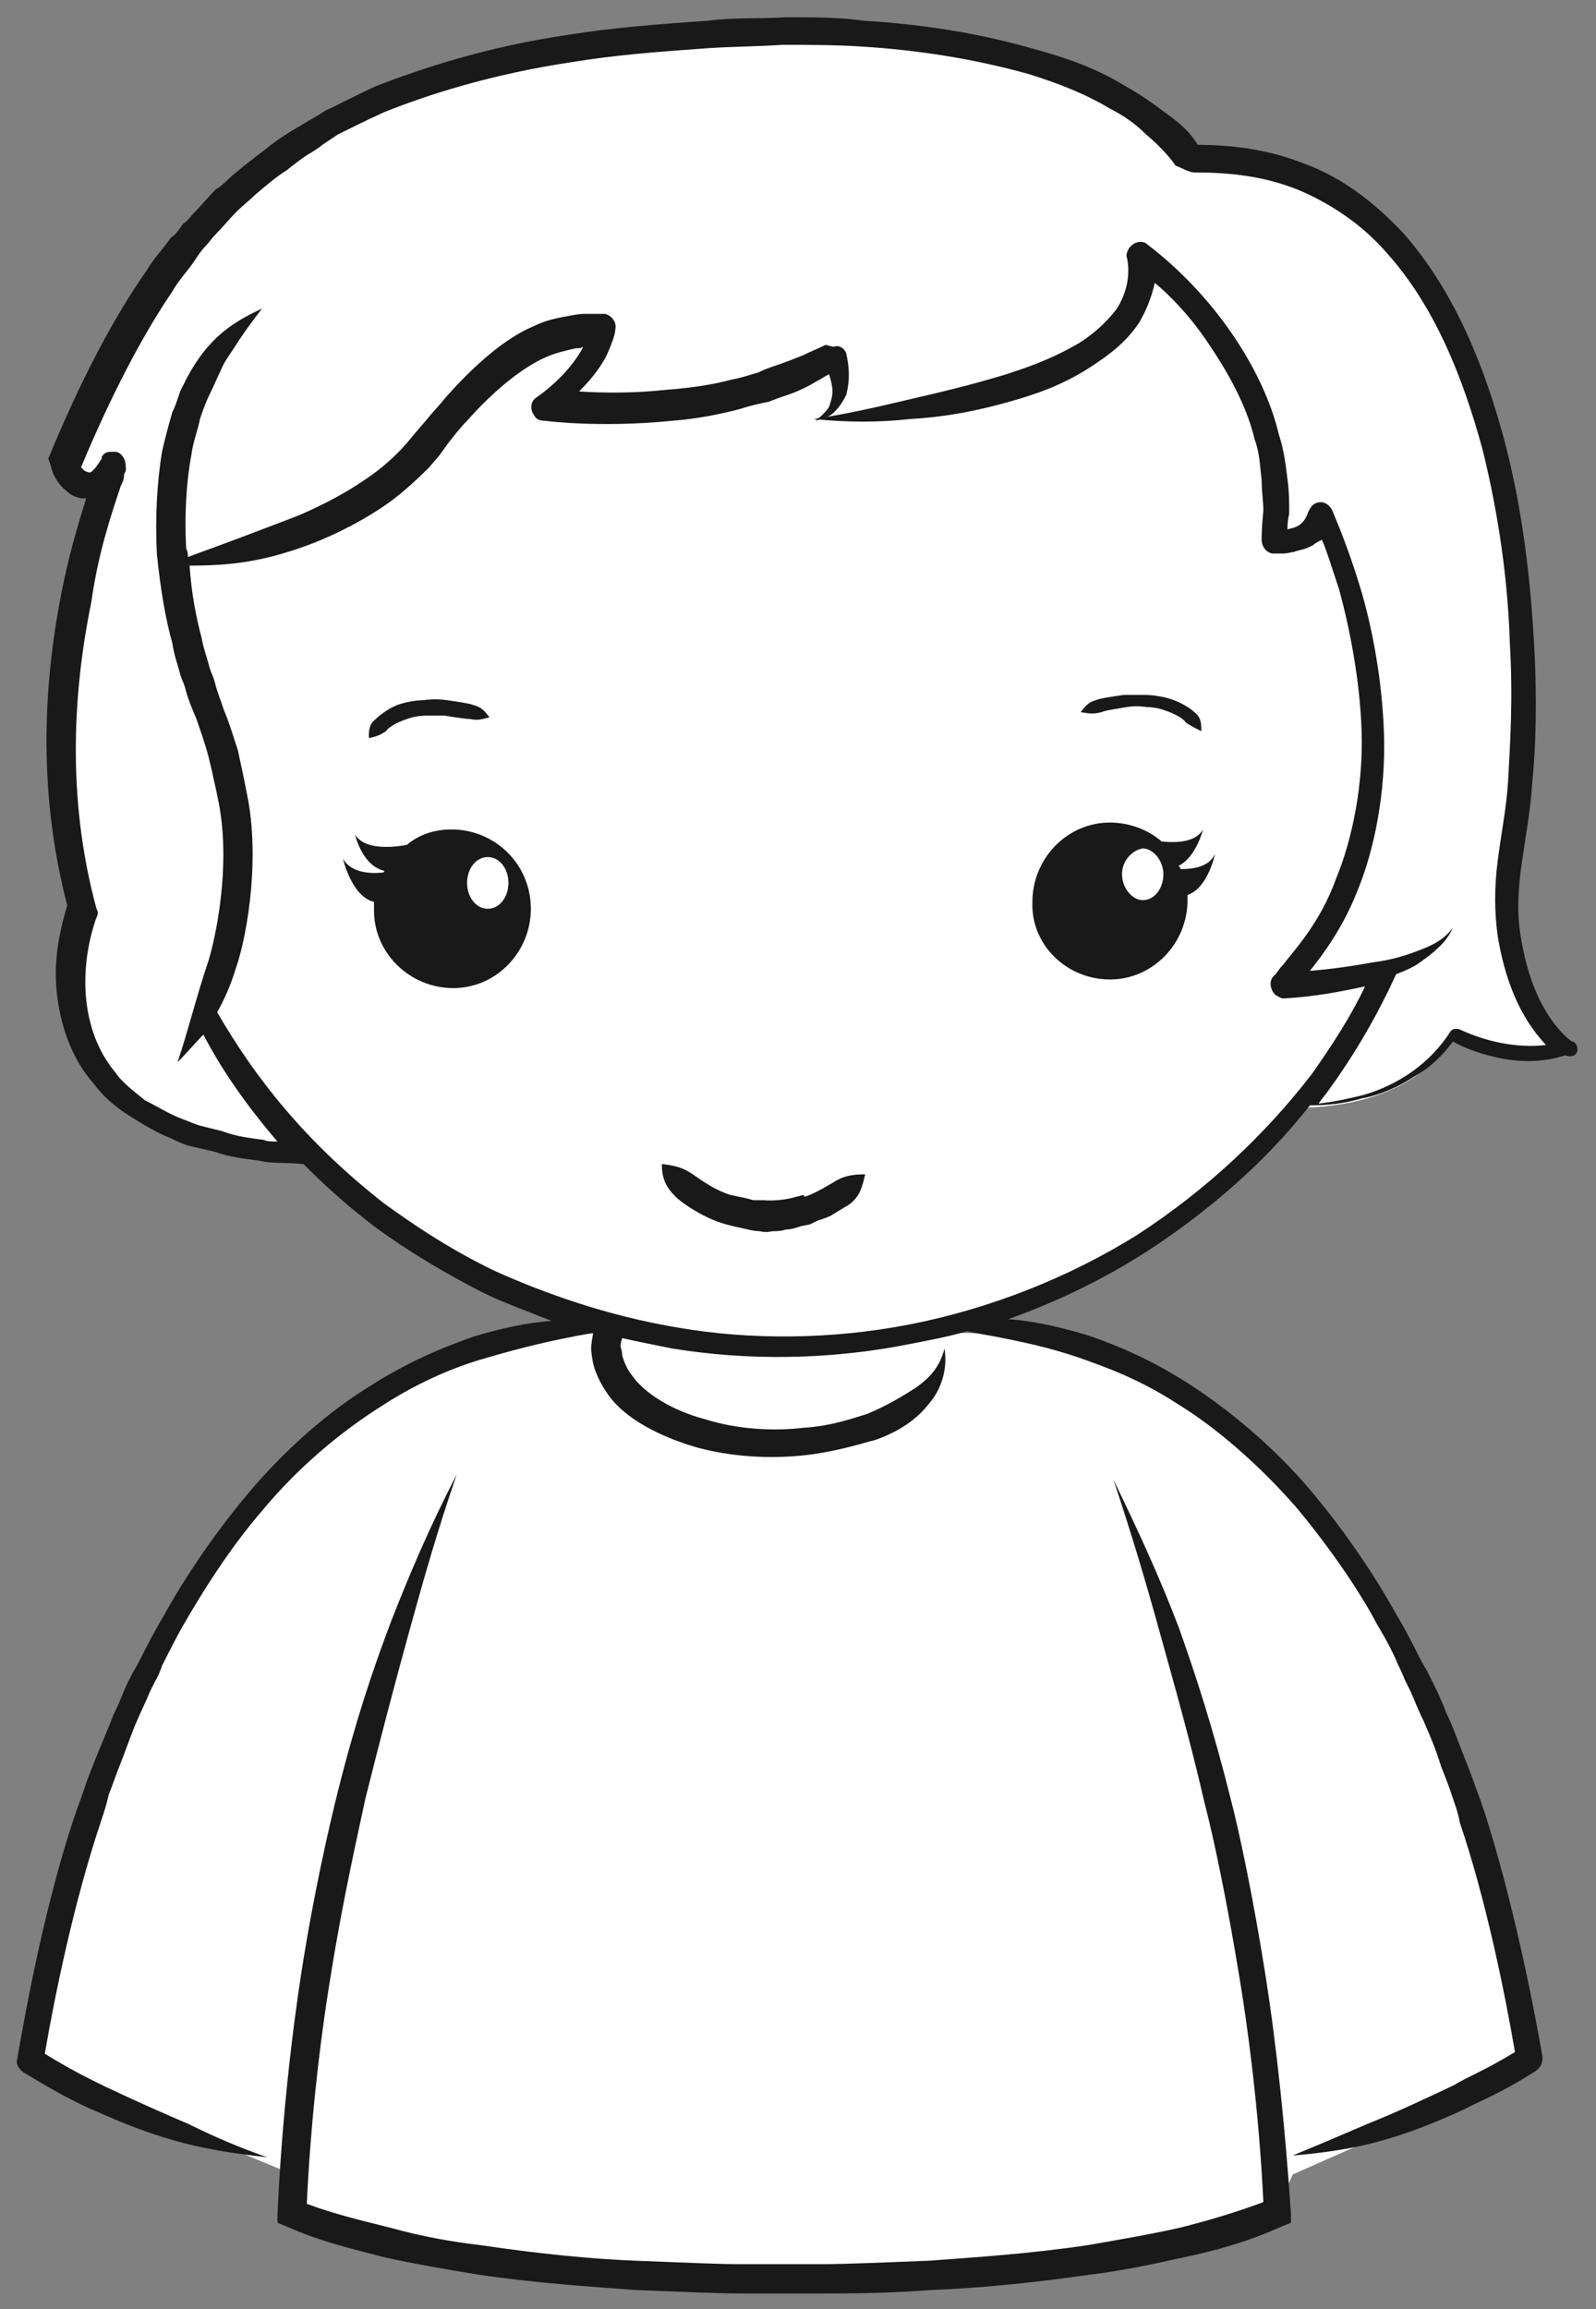
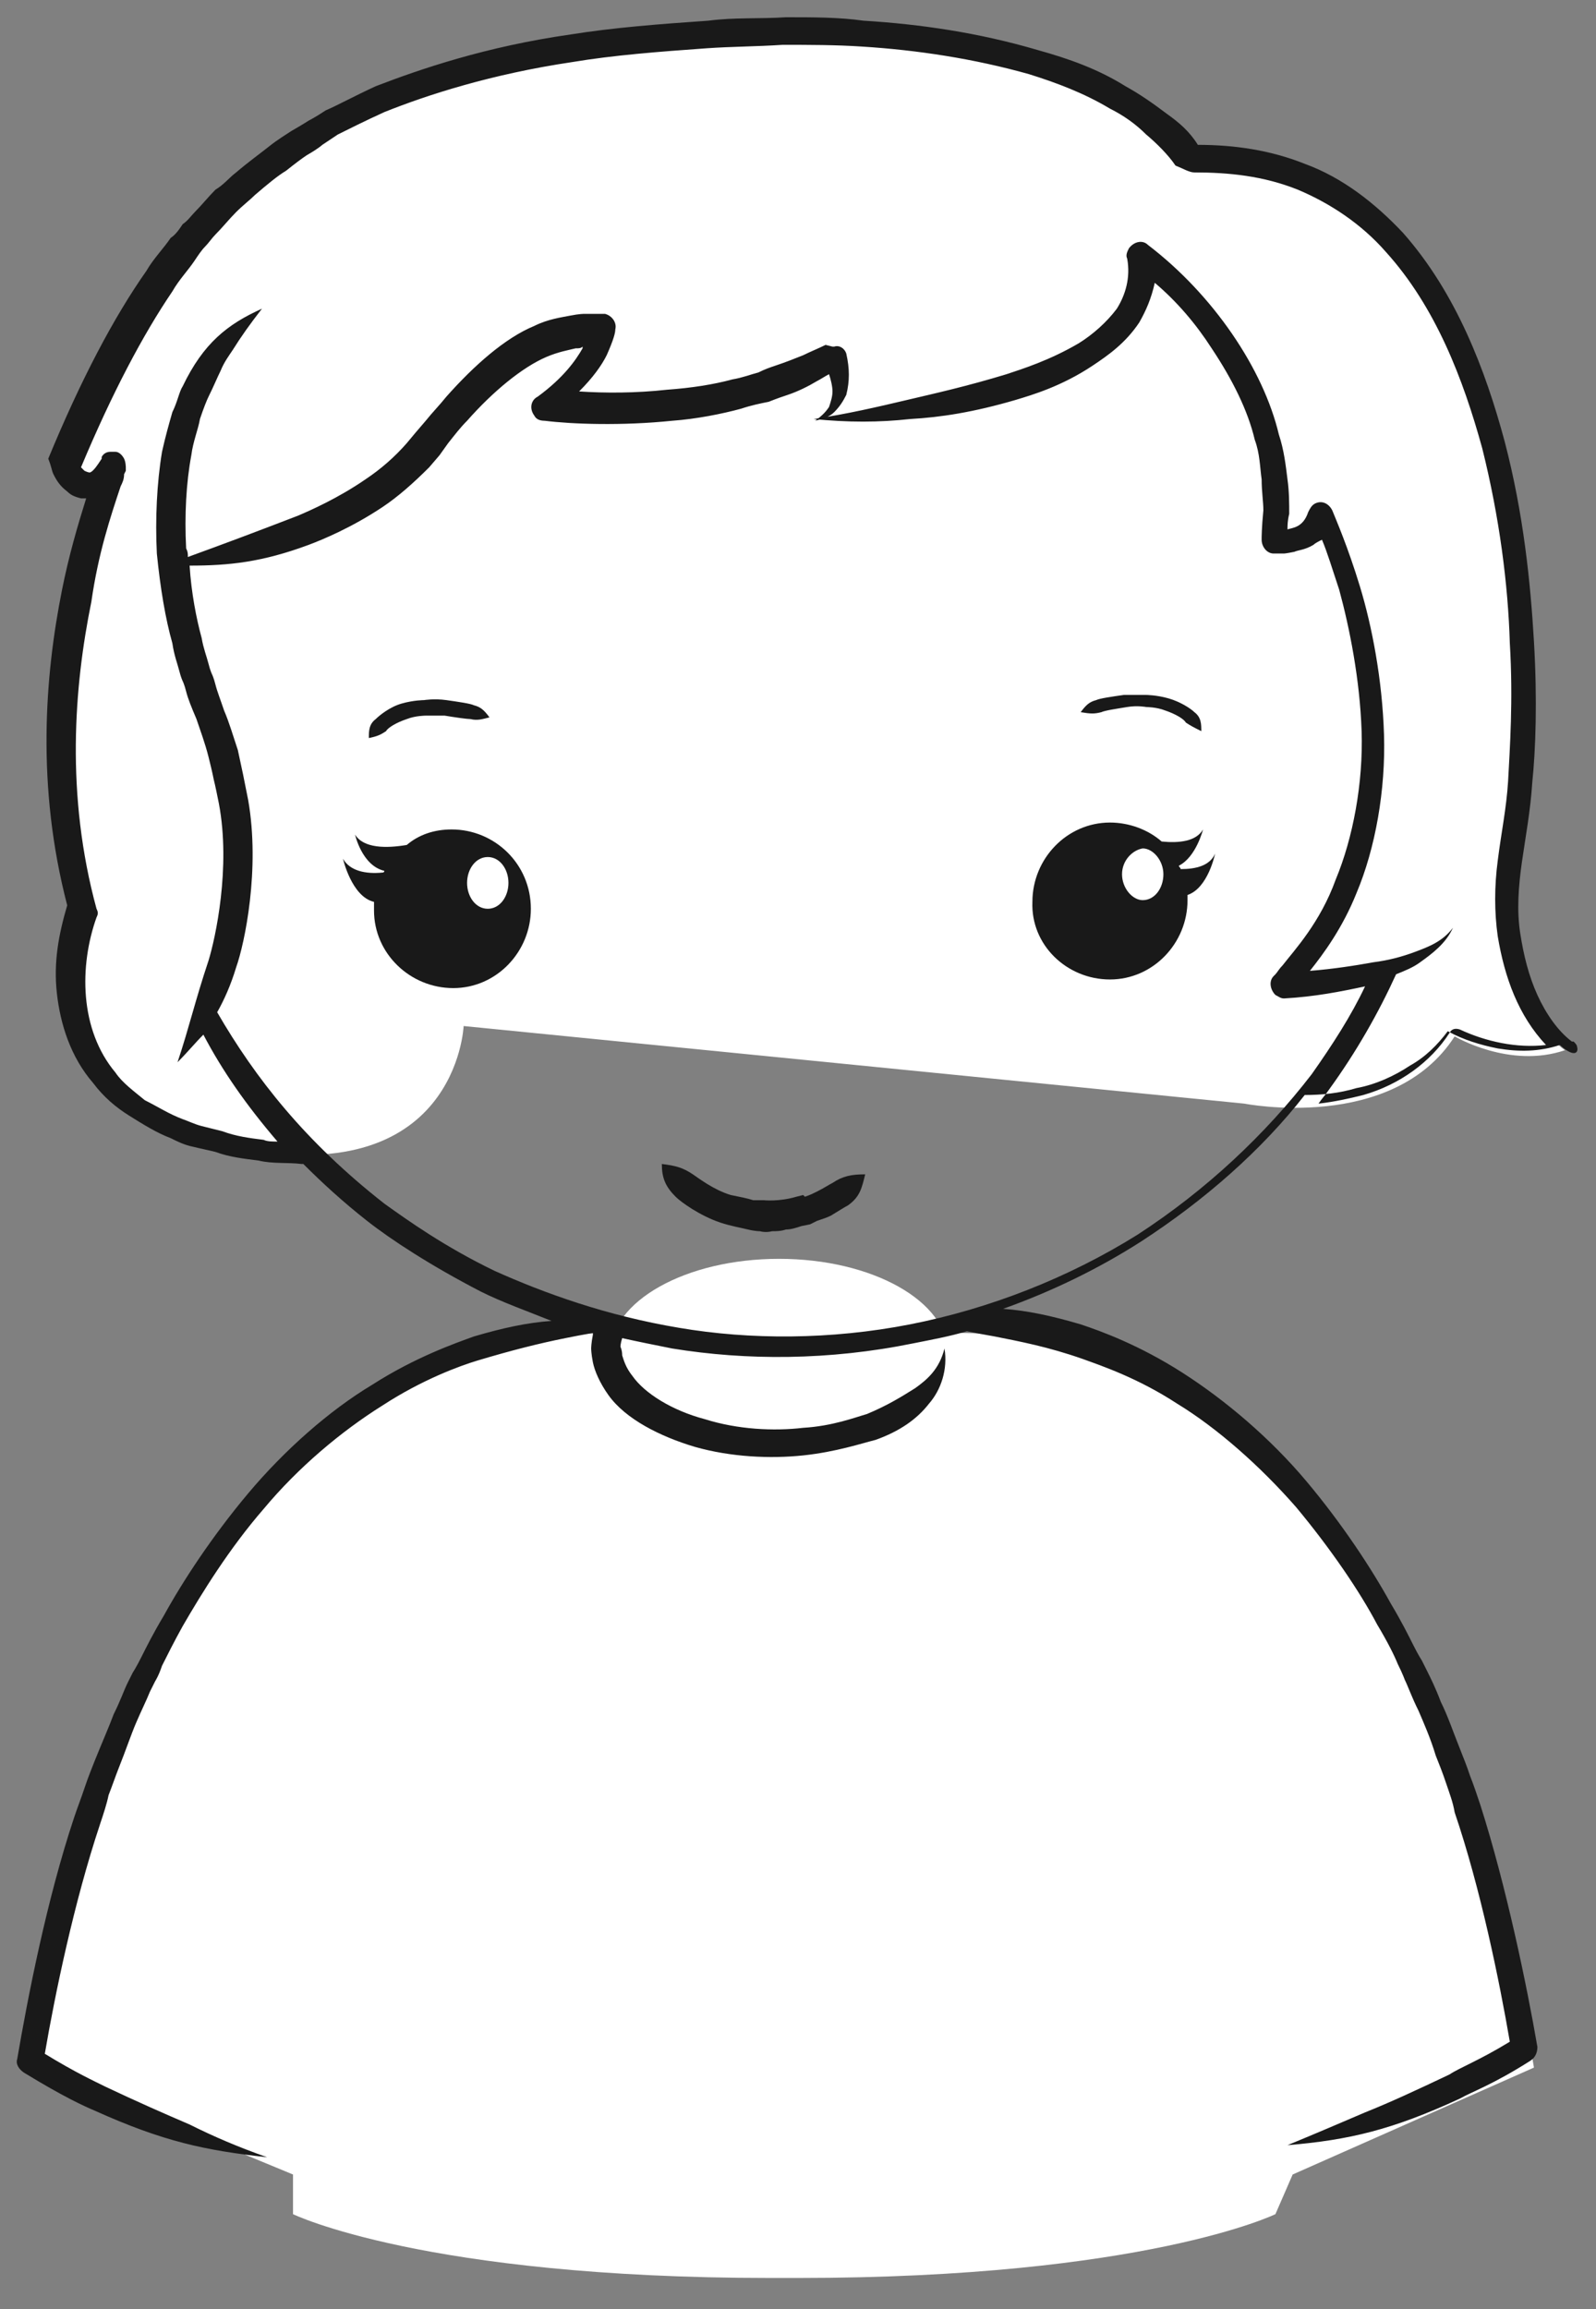
<svg xmlns="http://www.w3.org/2000/svg" version="1.1" id="Layer_1" x="0px" y="0px" viewBox="0 0 92.6 133.9" enable-background="new 0 0 92.6 133.9" xml:space="preserve">
  <rect x="0" y="0" width="92.6" height="133.9" fill="#808080" stroke="none" />
  <g>
    <path fill="#FFFFFF" d="M74,128.4c0,0-7.6,3.7-27.7,3.7l-1.6,0c-20.1,0-27.7-3.7-27.7-3.7l0-2.3l-15-6.2c8-48,36-42.4,36-42.4h15   c0,0,28-5.6,36,42.4l-14,6.2L74,128.4z" />
  </g>
  <g>
    <ellipse fill="#FFFFFF" cx="45.2" cy="78.5" rx="9.8" ry="5.5" />
  </g>
  <g>
    <path fill="#FFFFFF" d="M72.2,64c0,0,8.6,1.7,12.2-3.9c0,0,3.2,1.9,6.4,0.8c0,0-4.9-3.2-3.2-12.4c1.7-9.2,1-39.9-18.5-39.3   c0,0-4.6-8.5-27-7.3C19.9,3.1,10.8,9.7,3.8,27.2c0,0,1.3,2.3,2.6,0.1c1.3-2.3-5.5,10.7-1.6,25.3c0,0-4.3,11.1,8.7,13.9   c13,2.7,13.4-7,13.4-7L72.2,64z" />
  </g>
-   <path fill="#FFFFFF" d="M7.9,43.6c0.6,19.8,18,35.3,38.8,34.6c20.8-0.7,37.2-17.2,36.6-37C82.7,21.5,65.3,6,44.5,6.6  C23.6,7.3,7.3,23.9,7.9,43.6z" />
  <path fill="#FFFFFF" d="M15.4,18c-1.7,1.2-3.1,2.9-4,5c-2,4.6-1.9,11.2,1,18.8c4.2,11-2,19.7-2,19.7l-3.2-1.9l0.5-8.2L6.1,40.2  l1.5-7.5L15.4,18z" />
  <path fill="#FFFFFF" d="M42.4,3.2l-6.9,0.7l-7,1.8l-7,3.6l-5,6.5l-5.1,4l-2.2,5.2l-0.2,8c0,0,11.2-1,15.9-7.2  c4.7-6.2,7.7-6.5,10.1-6.6c0,0-0.4,2.4-3.4,4.3c0,0,9.8,1.4,16.7-2.9c0,0,1.1,2.8-1.1,3.7c0,0,20.3-0.6,19-9.4c0,0,9.1,6.4,7.7,16.7  c0,0,2.3,0.3,2.8-1.6c0,0,7.9,16.8-2.4,27.3c0,0,8.3-0.3,10.1-3.3l0.5-8.3L84,33.4l-1.9-11.1l-5.6-5.8l-8.8-6.3l-2.3-1.5l-4.6-2.6  l-8.7-2.5L42.4,3.2z" />
  <g>
    <path fill="#191919" d="M46.6,69.3l-0.4,0.1c-1,0.3-1.9,0.2-1.9,0.2s-0.2,0-0.6,0c-0.3-0.1-0.8-0.2-1.3-0.3c-1-0.3-1.9-1-2.2-1.2   c-0.6-0.4-1-0.5-1.8-0.6c0,0.8,0.2,1.3,0.8,1.9c0.3,0.3,1.4,1.1,2.6,1.5c0.6,0.2,1.2,0.3,1.6,0.4c0.4,0.1,0.7,0.1,0.7,0.1   c0,0,0.3,0.1,0.7,0c0.2,0,0.5,0,0.8-0.1c0.3,0,0.6-0.1,0.9-0.2l0.5-0.1l0.4-0.2c0.3-0.1,0.6-0.2,0.8-0.3c0.5-0.3,0.8-0.5,1-0.6   c0.7-0.5,0.8-1,1-1.8c-0.8,0-1.3,0.1-1.9,0.5c-0.2,0.1-0.5,0.3-0.9,0.5c-0.2,0.1-0.4,0.2-0.7,0.3L46.6,69.3z" />
    <path fill="#191919" d="M63.9,41.3c0.2-0.1,0.9-0.2,1.5-0.3c0.6-0.1,1.1,0,1.1,0s0.6,0,1.1,0.2c0.6,0.2,1.1,0.5,1.2,0.7   c0.3,0.2,0.5,0.3,0.9,0.5c0-0.4,0-0.8-0.4-1.1c-0.2-0.2-0.8-0.6-1.5-0.8c-0.7-0.2-1.3-0.2-1.3-0.2s-0.6,0-1.3,0   c-0.7,0.1-1.4,0.2-1.6,0.3c-0.4,0.1-0.6,0.3-0.9,0.7C63.3,41.4,63.5,41.4,63.9,41.3z" />
    <path fill="#191919" d="M22.4,42.4c0.1-0.2,0.6-0.5,1.2-0.7c0.5-0.2,1.1-0.2,1.1-0.2s0.5,0,1.1,0c0.6,0.1,1.3,0.2,1.5,0.2   c0.4,0.1,0.7,0,1.1-0.1c-0.3-0.4-0.5-0.6-0.9-0.7c-0.2-0.1-0.9-0.2-1.6-0.3c-0.7-0.1-1.3,0-1.3,0s-0.6,0-1.3,0.2   c-0.7,0.2-1.3,0.7-1.5,0.9c-0.4,0.3-0.4,0.7-0.4,1.1C21.9,42.7,22.1,42.6,22.4,42.4z" />
    <path fill="#191919" d="M26.2,48.1c-1,0-1.9,0.3-2.6,0.9c-1.2,0.2-2.5,0.2-3-0.6c0,0,0.4,1.8,1.7,2.1c0,0,0,0.1-0.1,0.1   c-1,0.1-1.9-0.1-2.3-0.8c0,0,0.5,2.2,1.8,2.5c0,0.2,0,0.3,0,0.5c0,2.5,2.1,4.5,4.6,4.5c2.5,0,4.5-2.1,4.5-4.6   C30.8,50.1,28.7,48.1,26.2,48.1z" />
    <path fill="#191919" d="M64.4,56.8c2.5,0,4.5-2.1,4.5-4.6c0-0.1,0-0.2,0-0.3c1.2-0.4,1.6-2.4,1.6-2.4c-0.3,0.7-1.1,0.9-2,0.9   c0-0.1-0.1-0.1-0.1-0.2c1-0.5,1.4-2.1,1.4-2.1c-0.4,0.7-1.4,0.8-2.4,0.7c-0.8-0.7-1.9-1.1-3-1.1c-2.5,0-4.5,2.1-4.5,4.6   C59.8,54.8,61.9,56.8,64.4,56.8z" />
-     <path fill="#191919" d="M73.4,114.4c-0.7-4.4-1.5-8.2-2-10.1c-1-4-2-7.1-3-9.9c-1.1-2.9-2.3-5.5-3.8-8.6c1.1,3.3,1.9,6,2.7,8.9   c0.8,2.9,1.7,6,2.6,9.9c0.5,1.9,1.3,5.7,2,10c0.7,4.2,1.2,8.9,1.4,13.1c-1.6,0.6-3.3,1.1-4.9,1.5c-1.8,0.4-3.6,0.7-5.3,1   c-3.4,0.5-6.5,0.7-9.2,0.9c-2.6,0.1-4.8,0.2-6.3,0.2c-1.5,0-2.3,0-2.3,0s-0.8,0-2.3,0c-1.4,0-3.5-0.1-6.1-0.2   c-2.6-0.1-5.6-0.4-9-0.9c-1.7-0.2-3.4-0.5-5.2-1c-1.6-0.4-3.3-0.8-4.9-1.4c0.2-4.3,0.7-9.1,1.4-13.3c0.7-4.4,1.6-8.3,2-10.2   c1-4,1.8-7,2.6-9.9c0.8-2.9,1.6-5.7,2.7-8.9c-1.6,3.1-2.7,5.7-3.8,8.5c-1.1,2.9-2.1,5.9-3.1,9.9c-0.5,2-1.4,5.9-2.1,10.4   c-0.7,4.5-1.2,9.6-1.4,14.1l0,0.5l0.5,0.2c2,0.9,3.8,1.3,5.7,1.8c1.8,0.4,3.6,0.7,5.4,1c3.4,0.5,6.5,0.7,9.2,0.9   c2.6,0.1,4.7,0.2,6.2,0.2c1.5,0,2.3,0,2.3,0s0.8,0,2.3,0c1.5,0,3.7,0,6.3-0.2c2.7-0.1,5.8-0.4,9.3-0.9c1.7-0.2,3.6-0.6,5.4-1   c1.9-0.4,3.7-0.9,5.7-1.8l0.5-0.2l0-0.5C74.6,123.8,74.1,118.8,73.4,114.4z" />
-     <path fill="#191919" d="M91.5,60.7c0-0.1-0.1-0.2-0.2-0.3l-0.1,0c-0.8-0.6-1.5-1.6-2-2.7c-0.5-1.1-0.8-2.3-1-3.6   c-0.2-1.3-0.1-2.7,0.1-4.1c0.2-1.4,0.5-3,0.6-4.6c0.2-1.9,0.3-4.8,0.1-8.2c-0.2-3.4-0.6-7.4-1.7-11.6c-1.1-4.1-2.8-8.6-5.9-12.1   c-1.6-1.7-3.5-3.2-5.7-4c-2-0.8-4.1-1.1-6.2-1.1c-0.5-0.8-1.1-1.3-1.8-1.8c-0.8-0.6-1.5-1.1-2.4-1.6c-1.6-1-3.3-1.6-5.1-2.1   c-3.4-1-6.8-1.5-10.1-1.7C48.7,1,47.2,1,45.6,1c-1.5,0.1-3,0-4.5,0.2c-2.9,0.2-5.5,0.4-8,0.8c-4.9,0.7-8.7,2-11.3,3   c-1.3,0.6-2.2,1.1-2.9,1.4c-0.6,0.4-1,0.6-1,0.6s-0.3,0.2-1,0.6c-0.3,0.2-0.8,0.5-1.3,0.9c-0.5,0.4-1.2,0.9-1.9,1.5   c-0.4,0.3-0.7,0.7-1.2,1c-0.4,0.4-0.8,0.9-1.2,1.3c-0.2,0.2-0.4,0.5-0.7,0.7c-0.2,0.3-0.4,0.6-0.7,0.8c-0.4,0.6-1,1.2-1.4,1.9   c-1.9,2.7-3.8,6.3-5.7,10.9l0,0C3,27.1,3,27.3,3.1,27.5c0.2,0.4,0.4,0.7,0.8,1c0.2,0.2,0.4,0.3,0.8,0.4c0.1,0,0.2,0,0.3,0   c-0.5,1.6-1,3.3-1.4,5.3c-1,5-1.5,11.4,0.3,18.3c-0.5,1.7-0.8,3.3-0.6,5.1c0.2,1.8,0.8,3.7,2.1,5.2c0.6,0.8,1.3,1.4,2.1,1.9   c0.8,0.5,1.6,1,2.4,1.3c0.4,0.2,0.8,0.4,1.3,0.5c0.4,0.1,0.9,0.2,1.3,0.3c0.8,0.3,1.7,0.4,2.5,0.5c0.8,0.2,1.7,0.1,2.5,0.2   c0,0,0.1,0,0.1,0c1.1,1.1,2.3,2.2,3.7,3.3c1.4,1.1,3.7,2.6,6.6,4.1c1.2,0.6,2.6,1.1,4.1,1.7c-1.4,0.1-2.8,0.4-4.5,0.9   c-1.1,0.4-3.4,1.2-5.9,2.8c-2.5,1.5-5.1,3.8-7.2,6.3c-2.1,2.5-3.8,5.1-4.9,7.1c-0.6,1-1,1.8-1.3,2.4c-0.3,0.6-0.5,0.9-0.5,0.9   s-0.1,0.2-0.3,0.6c-0.2,0.4-0.4,1-0.8,1.8c-0.3,0.8-0.7,1.7-1.1,2.7c-0.2,0.5-0.4,1-0.6,1.6c-0.2,0.6-0.4,1.1-0.6,1.7   c-1.6,4.8-2.7,10.5-3.3,14l0,0c-0.1,0.3,0.1,0.6,0.4,0.8c2.3,1.4,3.4,1.9,4.1,2.2c4,1.8,6.4,2.3,10,2.7c-1.7-0.6-3.1-1.2-4.5-1.9   c-1.4-0.6-3-1.3-4.9-2.2c-0.6-0.3-1.7-0.8-3.5-1.9c0.6-3.5,1.7-8.8,3.2-13.3c0.2-0.6,0.4-1.2,0.5-1.7c0.2-0.5,0.4-1.1,0.6-1.6   c0.4-1,0.7-1.9,1-2.6c0.3-0.7,0.6-1.3,0.8-1.8c0.2-0.4,0.3-0.6,0.3-0.6s0.2-0.3,0.4-0.9c0.3-0.6,0.7-1.4,1.2-2.3   c1.1-1.9,2.7-4.5,4.7-6.8c2-2.4,4.5-4.5,6.9-6c2.3-1.5,4.5-2.3,5.5-2.6c2-0.6,3.6-1,5.1-1.3c0.5-0.1,1-0.2,1.6-0.3c0,0,0,0,0,0   c0,0,0,0.1,0,0.1c-0.1,0.5-0.1,0.8-0.1,0.8s0,0.3,0.1,0.8c0.1,0.5,0.4,1.2,0.9,1.9c1,1.4,3,2.4,5,3c2.1,0.6,4.4,0.7,6.3,0.5   c1.9-0.2,3.4-0.7,4.2-0.9c1.4-0.5,2.4-1.2,3.1-2.1c0.7-0.8,1.1-2,0.9-3.2c-0.3,1.2-1,1.8-1.7,2.3c-0.8,0.5-1.6,1-2.8,1.5   c-0.7,0.2-2,0.7-3.7,0.8c-1.7,0.2-3.8,0.1-5.7-0.5c-1.9-0.5-3.5-1.5-4.2-2.5c-0.4-0.5-0.5-0.9-0.6-1.2c0-0.3-0.1-0.5-0.1-0.5   s0-0.2,0.1-0.5c0,0,0,0,0,0c0.9,0.2,1.9,0.4,2.9,0.6c4.3,0.7,9.1,0.7,14-0.3c1-0.2,2.1-0.4,3.1-0.7c0.5,0.1,1,0.2,1.6,0.3   c1.5,0.3,3.1,0.6,5.1,1.3c1.1,0.4,3.2,1.1,5.5,2.6c2.3,1.4,4.8,3.6,6.9,6c2,2.4,3.7,4.9,4.7,6.8c0.6,1,1,1.8,1.2,2.3   c0.3,0.6,0.4,0.9,0.4,0.9s0.1,0.2,0.3,0.6c0.2,0.4,0.4,1,0.8,1.8c0.3,0.7,0.7,1.6,1,2.6c0.2,0.5,0.4,1,0.6,1.6   c0.2,0.6,0.4,1.1,0.5,1.7c1.5,4.4,2.6,9.8,3.2,13.3c-1.8,1.1-2.9,1.5-3.5,1.9c-1.9,0.9-3.4,1.6-4.9,2.2c-1.4,0.6-2.8,1.2-4.5,1.9   c3.6-0.3,6.1-0.9,10-2.7c0.7-0.4,1.9-0.8,4.1-2.2c0.3-0.2,0.4-0.5,0.4-0.8l0,0c-0.6-3.5-1.8-9.3-3.3-14c-0.2-0.6-0.4-1.2-0.6-1.7   c-0.2-0.6-0.4-1.1-0.6-1.6c-0.4-1-0.7-1.9-1.1-2.7c-0.3-0.8-0.6-1.4-0.8-1.8c-0.2-0.4-0.3-0.6-0.3-0.6s-0.2-0.3-0.5-0.9   c-0.3-0.6-0.7-1.4-1.3-2.4c-1.1-2-2.8-4.6-4.9-7.1c-2.1-2.5-4.7-4.7-7.2-6.3c-2.5-1.6-4.7-2.4-5.9-2.8c-1.7-0.5-3.1-0.8-4.5-0.9   c2.8-1,5.5-2.3,8-3.9c3.7-2.4,7-5.3,9.5-8.5c1,0,2-0.1,3-0.4c1.1-0.2,2.2-0.7,3.1-1.3c0.9-0.5,1.6-1.2,2.2-2c0.9,0.5,1.9,0.8,2.9,1   c1.2,0.2,2.4,0.2,3.6-0.2C91.4,61.4,91.6,61,91.5,60.7z M84.7,59.7L84.7,59.7c-0.3-0.1-0.5,0-0.6,0.2c-1.1,1.7-2.9,3-5,3.6   c-0.8,0.2-1.7,0.4-2.6,0.5c0.2-0.3,0.4-0.5,0.6-0.8c1.6-2.2,2.9-4.5,3.9-6.7c0.5-0.2,1-0.4,1.4-0.7c0.7-0.5,1.5-1.1,1.9-2   c-0.6,0.8-1.4,1.1-2.2,1.4c-0.8,0.3-1.6,0.5-2.4,0.6c-1.1,0.2-2.4,0.4-3.7,0.5c0.8-1,1.9-2.5,2.7-4.5c1.1-2.6,1.7-6,1.6-9.2   c-0.1-3.2-0.7-6.3-1.4-8.6c-0.7-2.3-1.4-3.9-1.6-4.4c-0.2-0.4-0.6-0.6-1-0.4c-0.2,0.1-0.3,0.3-0.4,0.5l0,0c-0.3,0.9-0.9,0.9-1.2,1   c0-0.2,0-0.5,0.1-0.9c0-0.6,0-1.3-0.1-2c-0.1-0.8-0.2-1.7-0.5-2.6c-0.9-3.8-3.8-8.1-7.6-11c-0.3-0.3-0.8-0.2-1.1,0.2   c-0.1,0.2-0.2,0.4-0.1,0.6l0,0c0.2,1.1-0.1,2.1-0.6,2.9c-0.6,0.8-1.4,1.5-2.2,2c-1.7,1-3.3,1.5-4.2,1.8c-2.3,0.7-4.1,1.1-5.8,1.5   c-1.7,0.4-3.4,0.8-5.4,1.1c2,0.2,3.8,0.2,5.6,0c1.8-0.1,3.7-0.4,6.1-1.1c1-0.3,2.7-0.8,4.5-2c0.9-0.6,1.9-1.3,2.7-2.5   c0.4-0.7,0.7-1.4,0.9-2.3c1.3,1.1,2.4,2.4,3.3,3.8c1.2,1.8,2.1,3.6,2.5,5.3c0.3,0.8,0.3,1.6,0.4,2.3c0,0.7,0.1,1.3,0.1,1.8   c-0.1,1-0.1,1.6-0.1,1.6l0,0.1c0,0.4,0.3,0.8,0.7,0.8l0,0c0.6,0,0.6,0,0.6,0c0,0,0.1,0,0.6-0.1c0.2-0.1,0.6-0.1,1.1-0.4   c0.1-0.1,0.3-0.2,0.5-0.3c0.3,0.7,0.6,1.7,1,2.9c0.6,2.2,1.2,5.2,1.3,8.2c0.1,3-0.5,6.2-1.5,8.6c-0.9,2.5-2.4,4.1-3.1,5   c-0.2,0.2-0.3,0.4-0.4,0.5l-0.1,0.1c-0.3,0.3-0.2,0.8,0.1,1.1c0.2,0.1,0.3,0.2,0.5,0.2c1.8-0.1,3.3-0.4,4.7-0.7   c-0.8,1.7-1.9,3.4-3.1,5.1C73.4,65.8,70,69,66,71.6c-4,2.5-8.6,4.3-13.2,5.2c-4.6,0.9-9.3,0.9-13.4,0.2c-4.2-0.7-7.8-2-10.7-3.3   c-2.9-1.4-5-2.9-6.4-3.9c-4.6-3.6-7.5-7.3-9.7-11.1c0.4-0.7,0.8-1.6,1.1-2.6c0.5-1.4,1.4-5.7,0.7-9.7c-0.1-0.5-0.2-1-0.3-1.5   c-0.1-0.5-0.2-0.9-0.3-1.4c-0.3-0.9-0.5-1.6-0.8-2.3c-0.2-0.6-0.4-1.1-0.5-1.5c-0.1-0.4-0.2-0.6-0.2-0.6s-0.1-0.2-0.2-0.6   c-0.1-0.4-0.3-0.9-0.4-1.5c-0.3-1.1-0.6-2.6-0.7-4.2c2.3,0,4.2-0.2,6.9-1.2c0.8-0.3,2.5-1,4.3-2.2c0.9-0.6,1.8-1.4,2.7-2.3l0.6-0.7   l0.5-0.7c0.4-0.5,0.7-0.9,1.1-1.3c1.5-1.7,3.2-3.1,4.6-3.7c0.7-0.3,1.3-0.4,1.7-0.5c0.2,0,0.3,0,0.4-0.1c0,0,0,0,0,0.1   c-0.4,0.7-1.1,1.7-2.6,2.8l0,0c-0.4,0.2-0.5,0.7-0.2,1.1c0.1,0.2,0.3,0.3,0.6,0.3c1.6,0.2,4.5,0.3,7.4,0c1.4-0.1,2.9-0.4,4-0.7   c0.6-0.2,1.1-0.3,1.6-0.4c0.5-0.2,0.8-0.3,1.1-0.4c0.6-0.2,1.2-0.5,1.7-0.8c0.2-0.1,0.5-0.3,0.7-0.4c0.1,0.3,0.2,0.7,0.2,1   c0,0.3-0.1,0.6-0.2,0.9c-0.2,0.3-0.4,0.5-0.8,0.8c0.4-0.1,0.8-0.2,1.1-0.5c0.3-0.3,0.5-0.6,0.7-1c0.2-0.8,0.2-1.5,0-2.4   c-0.1-0.3-0.4-0.5-0.7-0.4c0,0-0.1,0-0.1,0L47.9,20c-0.4,0.2-0.9,0.4-1.3,0.6c-0.5,0.2-1,0.4-1.6,0.6c-0.3,0.1-0.6,0.2-1,0.4   c-0.4,0.1-0.9,0.3-1.5,0.4c-1.1,0.3-2.4,0.5-3.8,0.6c-1.8,0.2-3.6,0.2-5.1,0.1c0.8-0.8,1.3-1.5,1.6-2.1c0.4-0.9,0.5-1.3,0.5-1.5   c0.1-0.4-0.2-0.8-0.6-0.9c-0.1,0-0.1,0-0.2,0l0,0c-0.9,0-1,0-1,0s-0.3,0-0.8,0.1c-0.5,0.1-1.3,0.2-2.1,0.6   c-1.7,0.7-3.5,2.3-5.1,4.1c-0.4,0.5-0.8,0.9-1.2,1.4l-0.6,0.7l-0.5,0.6c-0.7,0.8-1.5,1.5-2.4,2.1c-1.6,1.1-3.2,1.8-3.9,2.1   c-2.6,1-4.2,1.6-6.4,2.4c0-0.2,0-0.3-0.1-0.5c-0.1-1.9,0-3.8,0.3-5.4c0.1-0.8,0.4-1.5,0.5-2.1c0.2-0.6,0.4-1.1,0.5-1.3   c0.3-0.6,0.5-1.1,0.7-1.5c0.2-0.5,0.5-0.9,0.7-1.2c0.5-0.8,1-1.5,1.7-2.4c-2,0.9-3.4,2-4.6,4.5c-0.2,0.3-0.3,0.9-0.6,1.5   c-0.2,0.7-0.4,1.4-0.6,2.3c-0.3,1.8-0.4,3.9-0.3,5.9c0.2,2,0.5,3.8,0.9,5.2c0.1,0.7,0.3,1.2,0.4,1.6c0.1,0.4,0.2,0.6,0.2,0.6   s0.1,0.2,0.2,0.6c0.1,0.4,0.3,0.9,0.6,1.6c0.2,0.6,0.5,1.4,0.7,2.2c0.1,0.4,0.2,0.8,0.3,1.3c0.1,0.4,0.2,0.9,0.3,1.4   c0.7,3.7-0.2,7.8-0.6,9.1c-0.8,2.4-1.1,3.8-1.8,5.9c0.6-0.6,1-1.1,1.5-1.6c1.1,2.1,2.5,4.1,4.3,6.2c-0.3,0-0.6,0-0.8-0.1   c-0.8-0.1-1.6-0.2-2.4-0.5c-0.4-0.1-0.8-0.2-1.2-0.3c-0.4-0.1-0.8-0.3-1.1-0.4c-0.8-0.3-1.4-0.7-2.2-1.1c-0.6-0.5-1.3-1-1.7-1.6   c-2.1-2.5-2.1-6.2-1.1-9l0,0c0.1-0.2,0.1-0.3,0-0.5c-1.8-6.6-1.3-12.9-0.3-17.8C5.7,32.1,6.4,30,7,28.2c0.1-0.2,0.2-0.4,0.2-0.7   l0.1-0.2l0-0.1l0-0.1l0,0c0,0,0-0.3-0.1-0.5c-0.1-0.2-0.3-0.4-0.5-0.4c-0.2,0-0.2,0-0.3,0c-0.2,0-0.4,0.1-0.5,0.3l0,0l0,0.1   l-0.2,0.3c-0.2,0.3-0.4,0.5-0.5,0.5c0,0-0.1,0-0.3-0.1c-0.1-0.1-0.2-0.2-0.2-0.2c1.8-4.3,3.6-7.7,5.3-10.2c0.4-0.7,0.9-1.2,1.3-1.8   c0.2-0.3,0.4-0.6,0.6-0.8c0.2-0.2,0.4-0.5,0.6-0.7c0.4-0.4,0.8-0.9,1.2-1.3c0.4-0.4,0.8-0.7,1.1-1c0.7-0.6,1.3-1.1,1.8-1.4   c0.5-0.4,0.9-0.7,1.2-0.9c0.7-0.4,0.9-0.6,0.9-0.6s0.3-0.2,0.9-0.6c0.6-0.3,1.6-0.8,2.7-1.3c2.5-1,6.2-2.2,10.9-2.9   c2.4-0.4,5-0.6,7.8-0.8c1.4-0.1,2.9-0.1,4.4-0.2c1.5,0,3.1,0,4.6,0.1c3.2,0.2,6.5,0.7,9.7,1.6c1.6,0.5,3.2,1.1,4.7,2   c0.8,0.4,1.5,0.9,2.1,1.5c0.6,0.5,1.3,1.2,1.7,1.8l0,0C68.7,9.8,69,10,69.3,10c2,0,4,0.2,6,1c1.9,0.8,3.7,2,5.1,3.6   c2.9,3.2,4.5,7.4,5.6,11.4c1,4,1.5,7.9,1.6,11.3c0.2,3.3,0,6.1-0.1,8c-0.1,1.6-0.4,3-0.6,4.6c-0.2,1.5-0.2,3,0,4.4   c0.4,2.4,1.2,4.6,2.8,6.3C88,60.8,86.2,60.4,84.7,59.7z" />
+     <path fill="#191919" d="M91.5,60.7c0-0.1-0.1-0.2-0.2-0.3l-0.1,0c-0.8-0.6-1.5-1.6-2-2.7c-0.5-1.1-0.8-2.3-1-3.6   c-0.2-1.3-0.1-2.7,0.1-4.1c0.2-1.4,0.5-3,0.6-4.6c0.2-1.9,0.3-4.8,0.1-8.2c-0.2-3.4-0.6-7.4-1.7-11.6c-1.1-4.1-2.8-8.6-5.9-12.1   c-1.6-1.7-3.5-3.2-5.7-4c-2-0.8-4.1-1.1-6.2-1.1c-0.5-0.8-1.1-1.3-1.8-1.8c-0.8-0.6-1.5-1.1-2.4-1.6c-1.6-1-3.3-1.6-5.1-2.1   c-3.4-1-6.8-1.5-10.1-1.7C48.7,1,47.2,1,45.6,1c-1.5,0.1-3,0-4.5,0.2c-2.9,0.2-5.5,0.4-8,0.8c-4.9,0.7-8.7,2-11.3,3   c-1.3,0.6-2.2,1.1-2.9,1.4c-0.6,0.4-1,0.6-1,0.6s-0.3,0.2-1,0.6c-0.3,0.2-0.8,0.5-1.3,0.9c-0.5,0.4-1.2,0.9-1.9,1.5   c-0.4,0.3-0.7,0.7-1.2,1c-0.4,0.4-0.8,0.9-1.2,1.3c-0.2,0.2-0.4,0.5-0.7,0.7c-0.2,0.3-0.4,0.6-0.7,0.8c-0.4,0.6-1,1.2-1.4,1.9   c-1.9,2.7-3.8,6.3-5.7,10.9l0,0C3,27.1,3,27.3,3.1,27.5c0.2,0.4,0.4,0.7,0.8,1c0.2,0.2,0.4,0.3,0.8,0.4c0.1,0,0.2,0,0.3,0   c-0.5,1.6-1,3.3-1.4,5.3c-1,5-1.5,11.4,0.3,18.3c-0.5,1.7-0.8,3.3-0.6,5.1c0.2,1.8,0.8,3.7,2.1,5.2c0.6,0.8,1.3,1.4,2.1,1.9   c0.8,0.5,1.6,1,2.4,1.3c0.4,0.2,0.8,0.4,1.3,0.5c0.4,0.1,0.9,0.2,1.3,0.3c0.8,0.3,1.7,0.4,2.5,0.5c0.8,0.2,1.7,0.1,2.5,0.2   c0,0,0.1,0,0.1,0c1.1,1.1,2.3,2.2,3.7,3.3c1.4,1.1,3.7,2.6,6.6,4.1c1.2,0.6,2.6,1.1,4.1,1.7c-1.4,0.1-2.8,0.4-4.5,0.9   c-1.1,0.4-3.4,1.2-5.9,2.8c-2.5,1.5-5.1,3.8-7.2,6.3c-2.1,2.5-3.8,5.1-4.9,7.1c-0.6,1-1,1.8-1.3,2.4c-0.3,0.6-0.5,0.9-0.5,0.9   s-0.1,0.2-0.3,0.6c-0.2,0.4-0.4,1-0.8,1.8c-0.3,0.8-0.7,1.7-1.1,2.7c-0.2,0.5-0.4,1-0.6,1.6c-0.2,0.6-0.4,1.1-0.6,1.7   c-1.6,4.8-2.7,10.5-3.3,14l0,0c-0.1,0.3,0.1,0.6,0.4,0.8c2.3,1.4,3.4,1.9,4.1,2.2c4,1.8,6.4,2.3,10,2.7c-1.7-0.6-3.1-1.2-4.5-1.9   c-1.4-0.6-3-1.3-4.9-2.2c-0.6-0.3-1.7-0.8-3.5-1.9c0.6-3.5,1.7-8.8,3.2-13.3c0.2-0.6,0.4-1.2,0.5-1.7c0.2-0.5,0.4-1.1,0.6-1.6   c0.4-1,0.7-1.9,1-2.6c0.3-0.7,0.6-1.3,0.8-1.8c0.2-0.4,0.3-0.6,0.3-0.6s0.2-0.3,0.4-0.9c0.3-0.6,0.7-1.4,1.2-2.3   c1.1-1.9,2.7-4.5,4.7-6.8c2-2.4,4.5-4.5,6.9-6c2.3-1.5,4.5-2.3,5.5-2.6c2-0.6,3.6-1,5.1-1.3c0.5-0.1,1-0.2,1.6-0.3c0,0,0,0,0,0   c0,0,0,0.1,0,0.1c-0.1,0.5-0.1,0.8-0.1,0.8s0,0.3,0.1,0.8c0.1,0.5,0.4,1.2,0.9,1.9c1,1.4,3,2.4,5,3c2.1,0.6,4.4,0.7,6.3,0.5   c1.9-0.2,3.4-0.7,4.2-0.9c1.4-0.5,2.4-1.2,3.1-2.1c0.7-0.8,1.1-2,0.9-3.2c-0.3,1.2-1,1.8-1.7,2.3c-0.8,0.5-1.6,1-2.8,1.5   c-0.7,0.2-2,0.7-3.7,0.8c-1.7,0.2-3.8,0.1-5.7-0.5c-1.9-0.5-3.5-1.5-4.2-2.5c-0.4-0.5-0.5-0.9-0.6-1.2c0-0.3-0.1-0.5-0.1-0.5   s0-0.2,0.1-0.5c0,0,0,0,0,0c0.9,0.2,1.9,0.4,2.9,0.6c4.3,0.7,9.1,0.7,14-0.3c1-0.2,2.1-0.4,3.1-0.7c0.5,0.1,1,0.2,1.6,0.3   c1.5,0.3,3.1,0.6,5.1,1.3c1.1,0.4,3.2,1.1,5.5,2.6c2.3,1.4,4.8,3.6,6.9,6c2,2.4,3.7,4.9,4.7,6.8c0.6,1,1,1.8,1.2,2.3   c0.3,0.6,0.4,0.9,0.4,0.9c0.2,0.4,0.4,1,0.8,1.8c0.3,0.7,0.7,1.6,1,2.6c0.2,0.5,0.4,1,0.6,1.6   c0.2,0.6,0.4,1.1,0.5,1.7c1.5,4.4,2.6,9.8,3.2,13.3c-1.8,1.1-2.9,1.5-3.5,1.9c-1.9,0.9-3.4,1.6-4.9,2.2c-1.4,0.6-2.8,1.2-4.5,1.9   c3.6-0.3,6.1-0.9,10-2.7c0.7-0.4,1.9-0.8,4.1-2.2c0.3-0.2,0.4-0.5,0.4-0.8l0,0c-0.6-3.5-1.8-9.3-3.3-14c-0.2-0.6-0.4-1.2-0.6-1.7   c-0.2-0.6-0.4-1.1-0.6-1.6c-0.4-1-0.7-1.9-1.1-2.7c-0.3-0.8-0.6-1.4-0.8-1.8c-0.2-0.4-0.3-0.6-0.3-0.6s-0.2-0.3-0.5-0.9   c-0.3-0.6-0.7-1.4-1.3-2.4c-1.1-2-2.8-4.6-4.9-7.1c-2.1-2.5-4.7-4.7-7.2-6.3c-2.5-1.6-4.7-2.4-5.9-2.8c-1.7-0.5-3.1-0.8-4.5-0.9   c2.8-1,5.5-2.3,8-3.9c3.7-2.4,7-5.3,9.5-8.5c1,0,2-0.1,3-0.4c1.1-0.2,2.2-0.7,3.1-1.3c0.9-0.5,1.6-1.2,2.2-2c0.9,0.5,1.9,0.8,2.9,1   c1.2,0.2,2.4,0.2,3.6-0.2C91.4,61.4,91.6,61,91.5,60.7z M84.7,59.7L84.7,59.7c-0.3-0.1-0.5,0-0.6,0.2c-1.1,1.7-2.9,3-5,3.6   c-0.8,0.2-1.7,0.4-2.6,0.5c0.2-0.3,0.4-0.5,0.6-0.8c1.6-2.2,2.9-4.5,3.9-6.7c0.5-0.2,1-0.4,1.4-0.7c0.7-0.5,1.5-1.1,1.9-2   c-0.6,0.8-1.4,1.1-2.2,1.4c-0.8,0.3-1.6,0.5-2.4,0.6c-1.1,0.2-2.4,0.4-3.7,0.5c0.8-1,1.9-2.5,2.7-4.5c1.1-2.6,1.7-6,1.6-9.2   c-0.1-3.2-0.7-6.3-1.4-8.6c-0.7-2.3-1.4-3.9-1.6-4.4c-0.2-0.4-0.6-0.6-1-0.4c-0.2,0.1-0.3,0.3-0.4,0.5l0,0c-0.3,0.9-0.9,0.9-1.2,1   c0-0.2,0-0.5,0.1-0.9c0-0.6,0-1.3-0.1-2c-0.1-0.8-0.2-1.7-0.5-2.6c-0.9-3.8-3.8-8.1-7.6-11c-0.3-0.3-0.8-0.2-1.1,0.2   c-0.1,0.2-0.2,0.4-0.1,0.6l0,0c0.2,1.1-0.1,2.1-0.6,2.9c-0.6,0.8-1.4,1.5-2.2,2c-1.7,1-3.3,1.5-4.2,1.8c-2.3,0.7-4.1,1.1-5.8,1.5   c-1.7,0.4-3.4,0.8-5.4,1.1c2,0.2,3.8,0.2,5.6,0c1.8-0.1,3.7-0.4,6.1-1.1c1-0.3,2.7-0.8,4.5-2c0.9-0.6,1.9-1.3,2.7-2.5   c0.4-0.7,0.7-1.4,0.9-2.3c1.3,1.1,2.4,2.4,3.3,3.8c1.2,1.8,2.1,3.6,2.5,5.3c0.3,0.8,0.3,1.6,0.4,2.3c0,0.7,0.1,1.3,0.1,1.8   c-0.1,1-0.1,1.6-0.1,1.6l0,0.1c0,0.4,0.3,0.8,0.7,0.8l0,0c0.6,0,0.6,0,0.6,0c0,0,0.1,0,0.6-0.1c0.2-0.1,0.6-0.1,1.1-0.4   c0.1-0.1,0.3-0.2,0.5-0.3c0.3,0.7,0.6,1.7,1,2.9c0.6,2.2,1.2,5.2,1.3,8.2c0.1,3-0.5,6.2-1.5,8.6c-0.9,2.5-2.4,4.1-3.1,5   c-0.2,0.2-0.3,0.4-0.4,0.5l-0.1,0.1c-0.3,0.3-0.2,0.8,0.1,1.1c0.2,0.1,0.3,0.2,0.5,0.2c1.8-0.1,3.3-0.4,4.7-0.7   c-0.8,1.7-1.9,3.4-3.1,5.1C73.4,65.8,70,69,66,71.6c-4,2.5-8.6,4.3-13.2,5.2c-4.6,0.9-9.3,0.9-13.4,0.2c-4.2-0.7-7.8-2-10.7-3.3   c-2.9-1.4-5-2.9-6.4-3.9c-4.6-3.6-7.5-7.3-9.7-11.1c0.4-0.7,0.8-1.6,1.1-2.6c0.5-1.4,1.4-5.7,0.7-9.7c-0.1-0.5-0.2-1-0.3-1.5   c-0.1-0.5-0.2-0.9-0.3-1.4c-0.3-0.9-0.5-1.6-0.8-2.3c-0.2-0.6-0.4-1.1-0.5-1.5c-0.1-0.4-0.2-0.6-0.2-0.6s-0.1-0.2-0.2-0.6   c-0.1-0.4-0.3-0.9-0.4-1.5c-0.3-1.1-0.6-2.6-0.7-4.2c2.3,0,4.2-0.2,6.9-1.2c0.8-0.3,2.5-1,4.3-2.2c0.9-0.6,1.8-1.4,2.7-2.3l0.6-0.7   l0.5-0.7c0.4-0.5,0.7-0.9,1.1-1.3c1.5-1.7,3.2-3.1,4.6-3.7c0.7-0.3,1.3-0.4,1.7-0.5c0.2,0,0.3,0,0.4-0.1c0,0,0,0,0,0.1   c-0.4,0.7-1.1,1.7-2.6,2.8l0,0c-0.4,0.2-0.5,0.7-0.2,1.1c0.1,0.2,0.3,0.3,0.6,0.3c1.6,0.2,4.5,0.3,7.4,0c1.4-0.1,2.9-0.4,4-0.7   c0.6-0.2,1.1-0.3,1.6-0.4c0.5-0.2,0.8-0.3,1.1-0.4c0.6-0.2,1.2-0.5,1.7-0.8c0.2-0.1,0.5-0.3,0.7-0.4c0.1,0.3,0.2,0.7,0.2,1   c0,0.3-0.1,0.6-0.2,0.9c-0.2,0.3-0.4,0.5-0.8,0.8c0.4-0.1,0.8-0.2,1.1-0.5c0.3-0.3,0.5-0.6,0.7-1c0.2-0.8,0.2-1.5,0-2.4   c-0.1-0.3-0.4-0.5-0.7-0.4c0,0-0.1,0-0.1,0L47.9,20c-0.4,0.2-0.9,0.4-1.3,0.6c-0.5,0.2-1,0.4-1.6,0.6c-0.3,0.1-0.6,0.2-1,0.4   c-0.4,0.1-0.9,0.3-1.5,0.4c-1.1,0.3-2.4,0.5-3.8,0.6c-1.8,0.2-3.6,0.2-5.1,0.1c0.8-0.8,1.3-1.5,1.6-2.1c0.4-0.9,0.5-1.3,0.5-1.5   c0.1-0.4-0.2-0.8-0.6-0.9c-0.1,0-0.1,0-0.2,0l0,0c-0.9,0-1,0-1,0s-0.3,0-0.8,0.1c-0.5,0.1-1.3,0.2-2.1,0.6   c-1.7,0.7-3.5,2.3-5.1,4.1c-0.4,0.5-0.8,0.9-1.2,1.4l-0.6,0.7l-0.5,0.6c-0.7,0.8-1.5,1.5-2.4,2.1c-1.6,1.1-3.2,1.8-3.9,2.1   c-2.6,1-4.2,1.6-6.4,2.4c0-0.2,0-0.3-0.1-0.5c-0.1-1.9,0-3.8,0.3-5.4c0.1-0.8,0.4-1.5,0.5-2.1c0.2-0.6,0.4-1.1,0.5-1.3   c0.3-0.6,0.5-1.1,0.7-1.5c0.2-0.5,0.5-0.9,0.7-1.2c0.5-0.8,1-1.5,1.7-2.4c-2,0.9-3.4,2-4.6,4.5c-0.2,0.3-0.3,0.9-0.6,1.5   c-0.2,0.7-0.4,1.4-0.6,2.3c-0.3,1.8-0.4,3.9-0.3,5.9c0.2,2,0.5,3.8,0.9,5.2c0.1,0.7,0.3,1.2,0.4,1.6c0.1,0.4,0.2,0.6,0.2,0.6   s0.1,0.2,0.2,0.6c0.1,0.4,0.3,0.9,0.6,1.6c0.2,0.6,0.5,1.4,0.7,2.2c0.1,0.4,0.2,0.8,0.3,1.3c0.1,0.4,0.2,0.9,0.3,1.4   c0.7,3.7-0.2,7.8-0.6,9.1c-0.8,2.4-1.1,3.8-1.8,5.9c0.6-0.6,1-1.1,1.5-1.6c1.1,2.1,2.5,4.1,4.3,6.2c-0.3,0-0.6,0-0.8-0.1   c-0.8-0.1-1.6-0.2-2.4-0.5c-0.4-0.1-0.8-0.2-1.2-0.3c-0.4-0.1-0.8-0.3-1.1-0.4c-0.8-0.3-1.4-0.7-2.2-1.1c-0.6-0.5-1.3-1-1.7-1.6   c-2.1-2.5-2.1-6.2-1.1-9l0,0c0.1-0.2,0.1-0.3,0-0.5c-1.8-6.6-1.3-12.9-0.3-17.8C5.7,32.1,6.4,30,7,28.2c0.1-0.2,0.2-0.4,0.2-0.7   l0.1-0.2l0-0.1l0-0.1l0,0c0,0,0-0.3-0.1-0.5c-0.1-0.2-0.3-0.4-0.5-0.4c-0.2,0-0.2,0-0.3,0c-0.2,0-0.4,0.1-0.5,0.3l0,0l0,0.1   l-0.2,0.3c-0.2,0.3-0.4,0.5-0.5,0.5c0,0-0.1,0-0.3-0.1c-0.1-0.1-0.2-0.2-0.2-0.2c1.8-4.3,3.6-7.7,5.3-10.2c0.4-0.7,0.9-1.2,1.3-1.8   c0.2-0.3,0.4-0.6,0.6-0.8c0.2-0.2,0.4-0.5,0.6-0.7c0.4-0.4,0.8-0.9,1.2-1.3c0.4-0.4,0.8-0.7,1.1-1c0.7-0.6,1.3-1.1,1.8-1.4   c0.5-0.4,0.9-0.7,1.2-0.9c0.7-0.4,0.9-0.6,0.9-0.6s0.3-0.2,0.9-0.6c0.6-0.3,1.6-0.8,2.7-1.3c2.5-1,6.2-2.2,10.9-2.9   c2.4-0.4,5-0.6,7.8-0.8c1.4-0.1,2.9-0.1,4.4-0.2c1.5,0,3.1,0,4.6,0.1c3.2,0.2,6.5,0.7,9.7,1.6c1.6,0.5,3.2,1.1,4.7,2   c0.8,0.4,1.5,0.9,2.1,1.5c0.6,0.5,1.3,1.2,1.7,1.8l0,0C68.7,9.8,69,10,69.3,10c2,0,4,0.2,6,1c1.9,0.8,3.7,2,5.1,3.6   c2.9,3.2,4.5,7.4,5.6,11.4c1,4,1.5,7.9,1.6,11.3c0.2,3.3,0,6.1-0.1,8c-0.1,1.6-0.4,3-0.6,4.6c-0.2,1.5-0.2,3,0,4.4   c0.4,2.4,1.2,4.6,2.8,6.3C88,60.8,86.2,60.4,84.7,59.7z" />
  </g>
  <path fill="#FFFFFF" d="M27.1,51.2c0,0.8,0.5,1.5,1.2,1.5c0.7,0,1.2-0.7,1.2-1.5c0-0.8-0.5-1.5-1.2-1.5  C27.6,49.7,27.1,50.4,27.1,51.2z" />
  <path fill="#FFFFFF" d="M65.1,50.7c0,0.8,0.6,1.5,1.2,1.5c0.7,0,1.2-0.7,1.2-1.5c0-0.8-0.6-1.5-1.2-1.5  C65.7,49.3,65.1,49.9,65.1,50.7z" />
</svg>